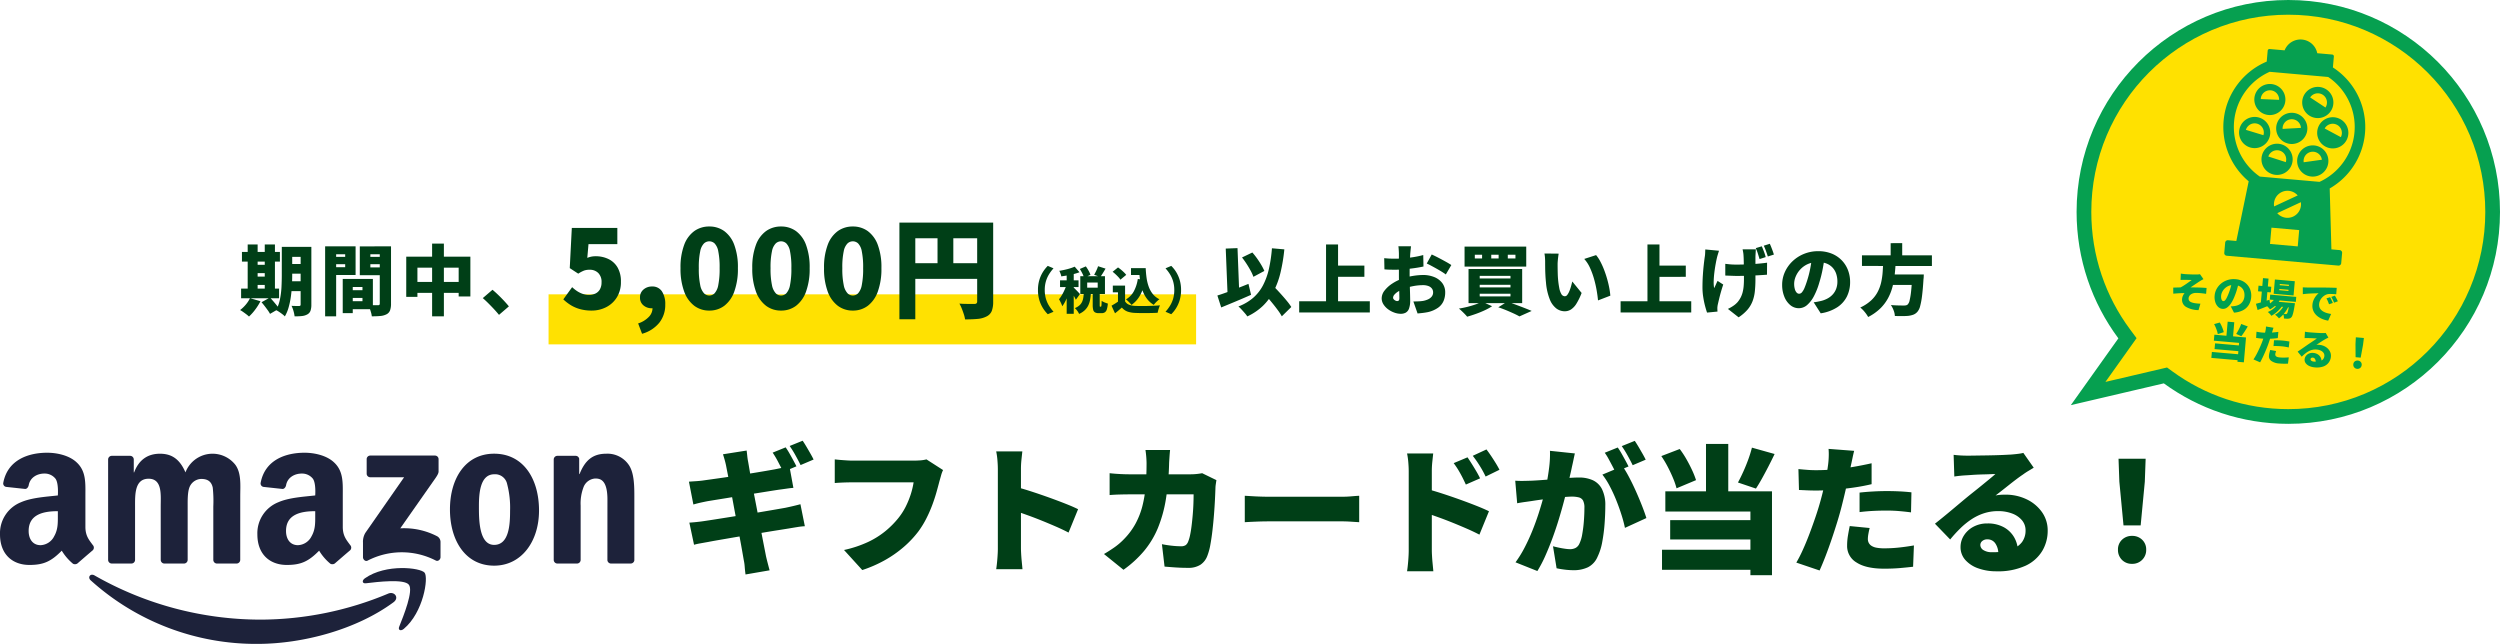
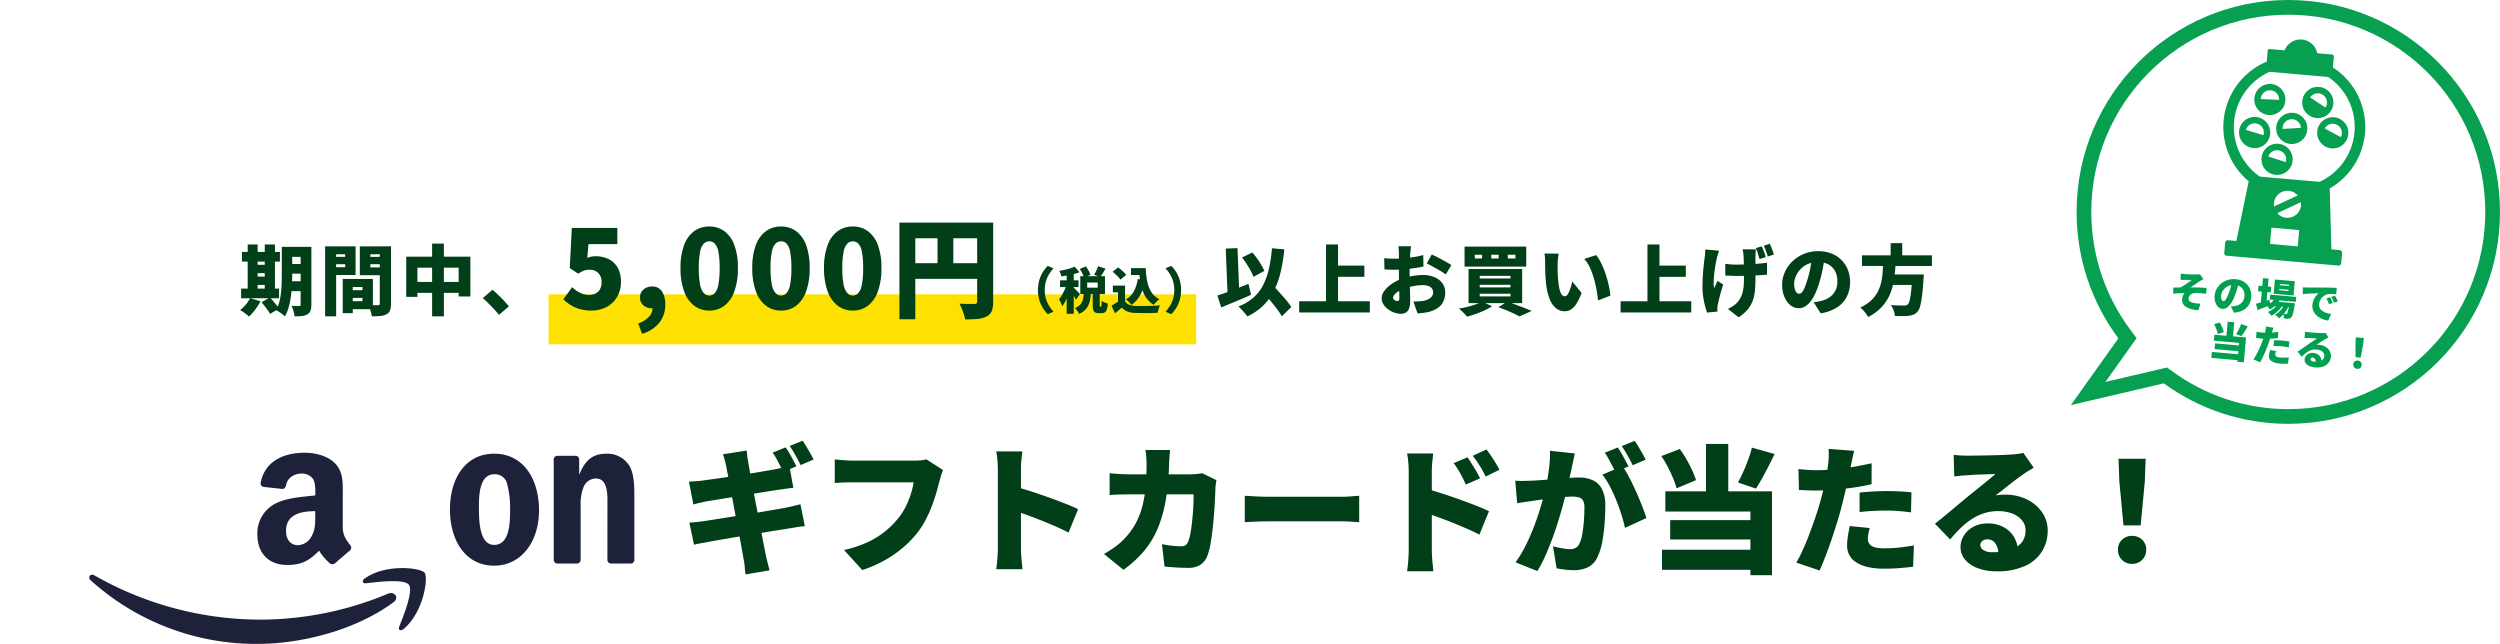
<svg xmlns="http://www.w3.org/2000/svg" width="849.374" height="218.763" viewBox="0 0 849.374 218.763">
  <defs>
    <clipPath id="clip-path">
      <rect id="長方形_188" data-name="長方形 188" width="48.227" height="76.816" transform="translate(0 0)" fill="#06a050" />
    </clipPath>
  </defs>
  <g id="グループ_443" data-name="グループ 443" transform="translate(-6238.626 -1681)">
    <g id="グループ_436" data-name="グループ 436" transform="translate(5902.848 12.447)">
      <rect id="長方形_183" data-name="長方形 183" width="220" height="17" transform="translate(522.152 1768.553)" fill="#ffe101" />
      <path id="パス_1058" data-name="パス 1058" d="M-272.068-21.138h6.448v3.406h-6.448Zm0,5.824h6.448v3.3h-6.448Zm0,5.876h6.448v3.354h-6.448Zm4.836-11.7h3.64v19.63a6.188,6.188,0,0,1-.286,2.08,2.309,2.309,0,0,1-1.04,1.222,4.688,4.688,0,0,1-1.82.572,18.714,18.714,0,0,1-2.548.1,10.9,10.9,0,0,0-.377-1.807,9.478,9.478,0,0,0-.663-1.755q.728.052,1.521.052h1.053a.56.56,0,0,0,.4-.117.56.56,0,0,0,.117-.4Zm-6.4,0h3.536v9.62q0,1.56-.091,3.419t-.351,3.77a27.361,27.361,0,0,1-.754,3.679,13.287,13.287,0,0,1-1.3,3.146,7.028,7.028,0,0,0-.871-.767q-.559-.429-1.131-.806a6.875,6.875,0,0,0-.988-.559,12.765,12.765,0,0,0,1.326-3.705,28.224,28.224,0,0,0,.52-4.2q.1-2.132.1-3.978ZM-287.173-19.4h12.9v3.276h-12.9Zm3.588,4.368h5.98v2.834h-5.98Zm0,4h5.98V-8.19h-5.98Zm-3.874,4.082h12.9v3.276h-12.9Zm2.236-15h3.38V-5.8h-3.38Zm5.8,0h3.458V-5.8h-3.458Zm-5.018,18.252,3.562,1.04A19.355,19.355,0,0,1-282.676.195a16.521,16.521,0,0,1-2.106,2.353,8.865,8.865,0,0,0-.884-.754q-.546-.416-1.118-.819A9.637,9.637,0,0,0-287.8.338,11.529,11.529,0,0,0-285.874-1.5,9.9,9.9,0,0,0-284.444-3.692Zm3.926,1.378,2.86-1.586q.52.546,1.105,1.222t1.118,1.339A9.489,9.489,0,0,1-274.59-.13l-3.042,1.768a9.237,9.237,0,0,0-.754-1.209q-.494-.689-1.053-1.417T-280.517-2.314ZM-251.164-6.4h6.682V-3.77h-6.682Zm-.234-3.822h8.71V.052h-8.71v-2.73h5.174v-4.81H-251.4Zm-1.534,0h3.406v11.6h-3.406Zm-4.108-7.514h6.11v2.5h-6.11Zm12.116,0h6.11v2.5h-6.11Zm4.576-3.562h3.822V-1.846a6.606,6.606,0,0,1-.325,2.288,2.483,2.483,0,0,1-1.183,1.326,5.589,5.589,0,0,1-2.093.585q-1.209.117-2.925.117a7.335,7.335,0,0,0-.247-1.248q-.2-.7-.442-1.4a9.021,9.021,0,0,0-.507-1.2q.624.052,1.287.065t1.213.013h.776a.7.7,0,0,0,.494-.13.657.657,0,0,0,.13-.468Zm-16.38,0h8.164v9.724h-8.164v-2.652h4.628v-4.394h-4.628Zm18.434,0v2.678h-5.252v4.472h5.252v2.652h-8.84v-9.8Zm-20.618,0h3.744V2.47h-3.744Zm27.56,3.51h21.788v13.52h-3.978v-9.8h-14.014v9.932h-3.8Zm1.95,8.58h18.044v3.718H-229.4Zm6.838-13.026h4V2.47h-4ZM-199.84,1.976q-.754-.936-1.7-1.95t-1.924-1.989q-.975-.975-1.885-1.755l3.3-2.834q.91.754,1.989,1.794t2.041,2.08q.962,1.04,1.534,1.768ZM-168.365.518a14.61,14.61,0,0,1-3.959-.5,12.08,12.08,0,0,1-3.163-1.369,15.16,15.16,0,0,1-2.5-1.942l3-4.144a12.317,12.317,0,0,0,1.665,1.332,8.315,8.315,0,0,0,1.905.943,6.359,6.359,0,0,0,2.09.352,5.078,5.078,0,0,0,2.294-.481,3.453,3.453,0,0,0,1.5-1.443A4.8,4.8,0,0,0-165-9.1a4.2,4.2,0,0,0-1.129-3.163,4,4,0,0,0-2.9-1.092,5.605,5.605,0,0,0-1.906.278,11.056,11.056,0,0,0-1.979,1.055l-2.886-1.887.7-13.653h15.466v5.513h-9.8l-.407,4.662a7.827,7.827,0,0,1,1.406-.426A7.564,7.564,0,0,1-167-17.945a9.932,9.932,0,0,1,4.292.925,7.179,7.179,0,0,1,3.127,2.849,9.377,9.377,0,0,1,1.165,4.921A9.685,9.685,0,0,1-159.8-3.977a9.144,9.144,0,0,1-3.645,3.348A10.7,10.7,0,0,1-168.365.518ZM-151.234,8.4l-1.332-3.515A8.7,8.7,0,0,0-148.9,2.627a4.276,4.276,0,0,0,1.221-3l-.074-4.329,2.072,3.626a3.317,3.317,0,0,1-1.073.61,3.843,3.843,0,0,1-1.258.2,4.238,4.238,0,0,1-2.719-.962,3.3,3.3,0,0,1-1.2-2.738,3.342,3.342,0,0,1,1.2-2.682,4.347,4.347,0,0,1,2.9-1.017,3.819,3.819,0,0,1,3.33,1.628,7.734,7.734,0,0,1,1.147,4.514,9.682,9.682,0,0,1-2.016,6.16A11.481,11.481,0,0,1-151.234,8.4ZM-128.4.518a8.328,8.328,0,0,1-5.088-1.628,10.534,10.534,0,0,1-3.441-4.847,22.262,22.262,0,0,1-1.24-7.955,21.649,21.649,0,0,1,1.24-7.881,10.062,10.062,0,0,1,3.441-4.7,8.6,8.6,0,0,1,5.088-1.554,8.505,8.505,0,0,1,5.106,1.573,10.134,10.134,0,0,1,3.4,4.7,21.793,21.793,0,0,1,1.221,7.863,22.569,22.569,0,0,1-1.221,7.955,10.481,10.481,0,0,1-3.4,4.847A8.306,8.306,0,0,1-128.4.518Zm0-5.106a2.535,2.535,0,0,0,1.794-.759,5.6,5.6,0,0,0,1.258-2.775,27.541,27.541,0,0,0,.463-5.79,26.714,26.714,0,0,0-.463-5.735,5.14,5.14,0,0,0-1.258-2.664,2.639,2.639,0,0,0-1.794-.7,2.662,2.662,0,0,0-1.776.7,5.133,5.133,0,0,0-1.295,2.664,25.716,25.716,0,0,0-.481,5.735,26.512,26.512,0,0,0,.481,5.79,5.584,5.584,0,0,0,1.295,2.775A2.558,2.558,0,0,0-128.4-4.588ZM-104.021.518a8.328,8.328,0,0,1-5.088-1.628,10.534,10.534,0,0,1-3.441-4.847,22.262,22.262,0,0,1-1.24-7.955,21.65,21.65,0,0,1,1.24-7.881,10.062,10.062,0,0,1,3.441-4.7,8.6,8.6,0,0,1,5.088-1.554,8.505,8.505,0,0,1,5.106,1.573,10.134,10.134,0,0,1,3.4,4.7,21.793,21.793,0,0,1,1.221,7.863,22.569,22.569,0,0,1-1.221,7.955,10.481,10.481,0,0,1-3.4,4.847A8.306,8.306,0,0,1-104.021.518Zm0-5.106a2.535,2.535,0,0,0,1.794-.759,5.6,5.6,0,0,0,1.258-2.775,27.541,27.541,0,0,0,.463-5.79,26.714,26.714,0,0,0-.463-5.735,5.14,5.14,0,0,0-1.258-2.664,2.639,2.639,0,0,0-1.794-.7,2.662,2.662,0,0,0-1.776.7,5.133,5.133,0,0,0-1.3,2.664,25.716,25.716,0,0,0-.481,5.735,26.512,26.512,0,0,0,.481,5.79,5.584,5.584,0,0,0,1.3,2.775A2.558,2.558,0,0,0-104.021-4.588ZM-79.638.518A8.328,8.328,0,0,1-84.726-1.11a10.534,10.534,0,0,1-3.441-4.847,22.262,22.262,0,0,1-1.24-7.955,21.65,21.65,0,0,1,1.24-7.881,10.062,10.062,0,0,1,3.441-4.7,8.6,8.6,0,0,1,5.088-1.554,8.505,8.505,0,0,1,5.106,1.573,10.134,10.134,0,0,1,3.4,4.7,21.793,21.793,0,0,1,1.221,7.863,22.569,22.569,0,0,1-1.221,7.955,10.481,10.481,0,0,1-3.4,4.847A8.306,8.306,0,0,1-79.638.518Zm0-5.106a2.535,2.535,0,0,0,1.794-.759,5.6,5.6,0,0,0,1.258-2.775,27.541,27.541,0,0,0,.463-5.79,26.714,26.714,0,0,0-.463-5.735,5.14,5.14,0,0,0-1.258-2.664,2.639,2.639,0,0,0-1.794-.7,2.662,2.662,0,0,0-1.776.7,5.133,5.133,0,0,0-1.3,2.664,25.716,25.716,0,0,0-.481,5.735,26.512,26.512,0,0,0,.481,5.79,5.584,5.584,0,0,0,1.3,2.775A2.558,2.558,0,0,0-79.638-4.588ZM-63.8-29.378h29.045v5.328H-58.4V3.478h-5.4Zm26.418,0h5.439V-2.553A8.76,8.76,0,0,1-32.426.666,3.59,3.59,0,0,1-34.2,2.516a8.049,8.049,0,0,1-3.034.832q-1.776.167-4.255.167a10.875,10.875,0,0,0-.426-1.757q-.315-.98-.7-1.942a13.232,13.232,0,0,0-.8-1.665q.962.074,2,.093t1.887.018h1.184a1.084,1.084,0,0,0,.74-.2.9.9,0,0,0,.222-.685Zm-23.495,13.8H-34.72v5.328H-60.879Zm10.027-10.841h5.365v13.5h-5.365ZM-16.725-6.46a11.707,11.707,0,0,1,.476-3.451,11.035,11.035,0,0,1,1.241-2.737,11.6,11.6,0,0,1,1.615-2.023l1.955.833A13.572,13.572,0,0,0-12.9-11.917,10.011,10.011,0,0,0-14-9.5a10.264,10.264,0,0,0-.416,3.043A10.286,10.286,0,0,0-14-3.425a9.816,9.816,0,0,0,1.1,2.414A14.717,14.717,0,0,0-11.438.918l-1.955.833A11.6,11.6,0,0,1-15.008-.272a11.035,11.035,0,0,1-1.241-2.737A11.707,11.707,0,0,1-16.725-6.46ZM-2.5-13.617l2.04-.884A15.877,15.877,0,0,1,.47-13.039a7.109,7.109,0,0,1,.637,1.428l-2.176.969a7.681,7.681,0,0,0-.569-1.436A16.74,16.74,0,0,0-2.5-13.617Zm6.188-.935,2.55.816q-.476.816-.935,1.564t-.85,1.292l-2.091-.765q.238-.408.493-.909t.476-1.02A9.1,9.1,0,0,0,3.692-14.552ZM-1.153-5.559H1.261a20.754,20.754,0,0,1-.247,2.253A7.829,7.829,0,0,1,.419-1.335,5.714,5.714,0,0,1-.754.331a6.687,6.687,0,0,1-2,1.318A5,5,0,0,0-3.372.6,5.8,5.8,0,0,0-4.2-.323a5.2,5.2,0,0,0,1.59-.952,3.724,3.724,0,0,0,.884-1.207,5.332,5.332,0,0,0,.408-1.437Q-1.2-4.692-1.153-5.559Zm3.026-.289h2.38v4.42a2.908,2.908,0,0,0,.025.518.119.119,0,0,0,.128.094h.221q.1,0,.153-.136a2.52,2.52,0,0,0,.085-.561q.034-.425.051-1.292a3.018,3.018,0,0,0,.6.374,6.89,6.89,0,0,0,.782.332q.408.144.714.229A8.636,8.636,0,0,1,6.667.111,1.855,1.855,0,0,1,6,1.105a1.937,1.937,0,0,1-1.1.289H3.947a2.541,2.541,0,0,1-1.3-.272A1.391,1.391,0,0,1,2.034.238a6.714,6.714,0,0,1-.161-1.649ZM0-9.01v1.751h3.57V-9.01Zm-2.346-2.142H6.038v6.035H-2.343Zm-4.624-1.7h2.4V1.615h-2.4ZM-9.228-9.758h6.29v2.3h-6.29Zm2.4.935,1.411.629q-.238.918-.561,1.912T-6.687-4.31A19.067,19.067,0,0,1-7.52-2.465,10.387,10.387,0,0,1-8.463-.952a8.906,8.906,0,0,0-.5-1.224q-.331-.68-.62-1.156a8.691,8.691,0,0,0,.85-1.182q.408-.671.774-1.419t.655-1.488Q-7.018-8.16-6.831-8.823ZM-4.247-14.4l1.632,1.9a20.251,20.251,0,0,1-1.972.612q-1.054.272-2.133.459T-8.8-11.1a5.416,5.416,0,0,0-.272-.961,7.086,7.086,0,0,0-.408-.926q.935-.153,1.887-.365t1.819-.485A15.366,15.366,0,0,0-4.247-14.4ZM-4.6-7.293a5.671,5.671,0,0,1,.459.425q.306.306.654.663t.629.663q.281.306.4.442L-3.856-3.162q-.153-.34-.374-.756t-.476-.867q-.255-.451-.5-.858t-.451-.7Zm19.482-6.613h3.6v2.329h-3.6Zm2.448,0h2.55a32.99,32.99,0,0,0,.3,3.349,14.622,14.622,0,0,0,.74,3A8.589,8.589,0,0,0,22.3-5.091a6.668,6.668,0,0,0,2.236,1.759,7.075,7.075,0,0,0-.655.536q-.365.331-.705.7a7.171,7.171,0,0,0-.561.671A8.221,8.221,0,0,1,20.3-3.494a10.358,10.358,0,0,1-1.462-2.7,16.756,16.756,0,0,1-.808-3.17,32.362,32.362,0,0,1-.348-3.468h-.357Zm-.136,3.689,2.55.357a17.109,17.109,0,0,1-1.674,5,9.754,9.754,0,0,1-3.017,3.451,5.856,5.856,0,0,0-.51-.6q-.34-.357-.714-.714a6.047,6.047,0,0,0-.663-.561,7.031,7.031,0,0,0,2.7-2.788A12.567,12.567,0,0,0,17.189-10.217ZM12.871-7.956v6.409H10.457V-5.678H8.706V-7.956Zm0,5.338a2.759,2.759,0,0,0,1.343,1.139,6.22,6.22,0,0,0,2.108.408q.782.034,1.836.043t2.219-.017q1.164-.025,2.3-.076t2.049-.136q-.136.289-.3.748t-.289.926q-.128.468-.2.842-.816.051-1.811.077t-2.04.034q-1.045.008-2.031-.008t-1.785-.051A8.823,8.823,0,0,1,13.7.859,4.571,4.571,0,0,1,11.783-.51q-.527.459-1.08.935t-1.25,1.02L8.264-1.139q.561-.323,1.173-.7t1.173-.782ZM8.638-12.665l1.836-1.479q.493.34,1.028.782t1,.9a7.316,7.316,0,0,1,.757.85L11.29-9.979a5.588,5.588,0,0,0-.68-.867q-.442-.476-.96-.96A12.984,12.984,0,0,0,8.638-12.665Zm23.256,6.2a11.707,11.707,0,0,1-.476,3.451A11.234,11.234,0,0,1,30.186-.272a10.886,10.886,0,0,1-1.624,2.023L26.607.918a14.717,14.717,0,0,0,1.462-1.93,9.816,9.816,0,0,0,1.1-2.414,10.286,10.286,0,0,0,.417-3.035A10.264,10.264,0,0,0,29.166-9.5a10.011,10.011,0,0,0-1.1-2.414,13.571,13.571,0,0,0-1.462-1.921l1.955-.833a10.886,10.886,0,0,1,1.624,2.023,11.234,11.234,0,0,1,1.233,2.737A11.707,11.707,0,0,1,31.894-6.46ZM52.6-17.524l3.51-1.69a23.905,23.905,0,0,1,1.625,2.054q.793,1.118,1.43,2.21a18.466,18.466,0,0,1,1.027,2l-3.718,2a14.056,14.056,0,0,0-.936-2.067q-.624-1.157-1.391-2.34T52.6-17.524ZM44.23-4.6q1.352-.416,3.094-1.053T50.99-7.046q1.924-.754,3.8-1.508l.884,3.718q-1.69.754-3.458,1.508T48.741-1.872L45.53-.546ZM59.258-6.318l2.912-2.7q.858.936,1.885,2.015t2.028,2.2q1,1.118,1.859,2.171A18.587,18.587,0,0,1,69.346-.7L66.122,2.47a18.309,18.309,0,0,0-1.3-2.015Q64.016-.65,63.067-1.82T61.13-4.147Q60.142-5.3,59.258-6.318Zm3.51-14.326,4.212.364a58.169,58.169,0,0,1-1.313,7.93,28.1,28.1,0,0,1-2.34,6.37,19.007,19.007,0,0,1-3.653,4.914A19.46,19.46,0,0,1,54.4,2.5a9.325,9.325,0,0,0-.806-1.053Q53.044.806,52.446.156A11.547,11.547,0,0,0,51.38-.884,16.621,16.621,0,0,0,56.372-3.8,14.672,14.672,0,0,0,59.7-8.008a22.814,22.814,0,0,0,2.028-5.59A48.575,48.575,0,0,0,62.768-20.644Zm-15.7.1,4-.156.65,16.744L47.74-3.8Zm36.218,5.772H94.175v3.822H83.281ZM72.023-2.652h24V1.17h-24Zm9.126-19.292h4.082V-.52H81.149Zm28.886.624a7.134,7.134,0,0,0-.1.715q-.052.481-.1.975t-.078.832q-.052.884-.091,1.729t-.065,1.677q-.026.832-.039,1.664t-.013,1.69q0,1.092.026,2.431t.065,2.652q.039,1.313.065,2.379t.026,1.612a7.816,7.816,0,0,1-.4,2.821A2.542,2.542,0,0,1,108.2,1.235a3.488,3.488,0,0,1-1.651.377,6.571,6.571,0,0,1-2.184-.4A8.133,8.133,0,0,1,102.249.091a6.188,6.188,0,0,1-1.586-1.677,3.807,3.807,0,0,1-.611-2.08,4.318,4.318,0,0,1,.988-2.626,10.512,10.512,0,0,1,2.626-2.379,15.408,15.408,0,0,1,3.562-1.729,20.816,20.816,0,0,1,3.6-.884,21.924,21.924,0,0,1,3.289-.286,9.929,9.929,0,0,1,3.757.689,6.409,6.409,0,0,1,2.73,2.015,5.148,5.148,0,0,1,1.027,3.25A7.428,7.428,0,0,1,121.1-2.8a5.466,5.466,0,0,1-1.807,2.288,9.733,9.733,0,0,1-3.51,1.547q-.91.182-1.794.286t-1.742.182l-1.43-4.082q.936,0,1.768-.039a13.451,13.451,0,0,0,1.482-.143,6.921,6.921,0,0,0,1.794-.559,3.287,3.287,0,0,0,1.222-.962,2.2,2.2,0,0,0,.442-1.365,2.124,2.124,0,0,0-.416-1.326,2.654,2.654,0,0,0-1.183-.845,5.128,5.128,0,0,0-1.859-.3,17.54,17.54,0,0,0-3.289.325,19.284,19.284,0,0,0-3.159.871,11.048,11.048,0,0,0-1.924.936,5.629,5.629,0,0,0-1.3,1.066,1.661,1.661,0,0,0-.468,1.066.767.767,0,0,0,.143.442,1.452,1.452,0,0,0,.364.364,2.123,2.123,0,0,0,.455.247,1.168,1.168,0,0,0,.416.091.868.868,0,0,0,.52-.169q.234-.169.234-.845,0-.65-.039-1.95t-.078-2.951q-.039-1.651-.039-3.289v-6.864q0-.286-.026-.793t-.065-1.014a5.846,5.846,0,0,0-.091-.741Zm7.02,2.782q1.04.468,2.314,1.131t2.444,1.313q1.17.65,1.9,1.144l-1.872,3.2q-.468-.364-1.3-.884T118.733-13.7q-.975-.546-1.872-1.027t-1.5-.741ZM100.91-17.29q1.2.13,2.119.156t1.625.026q1.04,0,2.275-.091t2.509-.247q1.274-.156,2.5-.39t2.236-.52l.078,3.9Q113.1-14.2,111.8-14t-2.587.338q-1.287.143-2.431.221t-2,.078q-1.4,0-2.262-.026t-1.534-.1Zm41.99-1.17v1.274h2.6V-18.46Zm-5.616,0v1.274h2.5V-18.46Zm-5.59,0v1.274h2.47V-18.46Zm-3.484-2.756h20.956v6.786H128.21Zm5.148,12.974v.884h10.452v-.884Zm0,3.042v.91h10.452V-5.2Zm0-6.084v.884h10.452v-.884Zm-3.8-2.314h18.226V-2H129.561Zm10.114,13,3.016-1.9q1.456.468,2.99,1.04t2.938,1.118q1.4.546,2.392.988L146.852,2.5q-.754-.442-1.911-.975T142.432.429Q141.079-.13,139.675-.6Zm-5.564-1.924,3.458,1.56a19.11,19.11,0,0,1-2.548,1.4q-1.456.676-3,1.222t-2.925.936q-.312-.39-.819-.91T127.234.663a10.964,10.964,0,0,0-.949-.819q1.456-.234,2.912-.6t2.743-.819A14.184,14.184,0,0,0,134.111-2.522Zm26.078-16.3q-.1.546-.182,1.222t-.13,1.3q-.052.624-.052,1.014,0,.858.013,1.716t.039,1.7q.026.845.1,1.729a29.607,29.607,0,0,0,.416,3,6.326,6.326,0,0,0,.715,2.054,1.372,1.372,0,0,0,1.209.741,1.073,1.073,0,0,0,.832-.52,5.874,5.874,0,0,0,.715-1.326,15,15,0,0,0,.559-1.664q.234-.858.39-1.508l3.172,3.9A21.411,21.411,0,0,1,166.2-1.807,6.254,6.254,0,0,1,164.35.156a3.913,3.913,0,0,1-2.106.6A4.762,4.762,0,0,1,159.4-.195a7.229,7.229,0,0,1-2.236-3.094,19.785,19.785,0,0,1-1.287-5.681q-.13-1.248-.2-2.574t-.078-2.522q-.013-1.2-.013-2,0-.6-.052-1.365a11.916,11.916,0,0,0-.182-1.443Zm12.714.494a12.205,12.205,0,0,1,1.456,2.21,25.618,25.618,0,0,1,1.287,2.86q.585,1.534,1.027,3.107t.715,3.029a22.78,22.78,0,0,1,.351,2.574l-4.186,1.612q-.13-1.482-.455-3.38a38.211,38.211,0,0,0-.884-3.887,26.092,26.092,0,0,0-1.378-3.783,11.569,11.569,0,0,0-1.963-3.042Zm19.578,3.562h10.894v3.822H192.482ZM181.224-2.652h24V1.17h-24Zm9.126-19.292h4.082V-.52H190.35Zm36.816,1.664-.052.988q-.026.494-.052.936-.026.39-.026,1.183v6.929a40.592,40.592,0,0,1-.2,4.2,13.245,13.245,0,0,1-.793,3.406A9.922,9.922,0,0,1,224.318.234a14.454,14.454,0,0,1-3,2.574l-3.64-2.86a11.456,11.456,0,0,0,1.794-1.014A7.483,7.483,0,0,0,221-2.392a9.084,9.084,0,0,0,.975-1.456,8.351,8.351,0,0,0,.663-1.677,12.242,12.242,0,0,0,.377-2.08q.117-1.157.117-2.665v-1.9q0-1.118-.026-2.314t-.052-2.223q-.026-1.027-.078-1.651a8.1,8.1,0,0,0-.13-1.053q-.1-.559-.182-.871Zm-10.374,4.914q.676.078,1.287.143t1.222.091q.611.026,1.287.026,1.716,0,3.653-.078t3.718-.234q1.781-.156,3.029-.338l-.026,4.082q-1.2.1-2.912.195t-3.627.156q-1.911.065-3.731.065-.52,0-1.17-.026l-1.339-.052-1.391-.052Zm-2.132-4.446q-.182.546-.39,1.235t-.312,1.131q-.208.884-.455,2.236t-.429,2.847q-.182,1.5-.221,2.886A11.557,11.557,0,0,0,213-7.1q.26-.468.572-1.183t.6-1.287l1.924,1.248q-.416,1.222-.767,2.457t-.611,2.314q-.26,1.079-.442,1.885a6.3,6.3,0,0,0-.13.715,5.194,5.194,0,0,0-.052.611q0,.208.013.546t.039.65L210.6,1.2q-.286-.78-.663-2.184a29.115,29.115,0,0,1-.637-3.081,21.288,21.288,0,0,1-.26-3.263q0-2.158.13-4.134t.312-3.6q.182-1.625.338-2.665a9.592,9.592,0,0,0,.13-1.274q.026-.676.052-1.248Zm14.534-1.508q.364.806.754,1.859a16.494,16.494,0,0,1,.572,1.807l-2.08.676q-.26-.858-.585-1.885a13.728,13.728,0,0,0-.715-1.833Zm2.73-.858q.364.806.767,1.872t.611,1.794l-2.054.65q-.26-.832-.624-1.846a18.7,18.7,0,0,0-.754-1.82Zm18.668,4.316q-.286,1.976-.7,4.212a41.933,41.933,0,0,1-1.17,4.68,23.709,23.709,0,0,1-1.794,4.55A10.264,10.264,0,0,1,244.6-1.378a4.267,4.267,0,0,1-2.821,1.092,4.459,4.459,0,0,1-2.9-1.053,7.07,7.07,0,0,1-2.028-2.86,10.494,10.494,0,0,1-.741-4.017,10.5,10.5,0,0,1,.936-4.381,11.636,11.636,0,0,1,2.6-3.653,12.321,12.321,0,0,1,3.9-2.5,12.706,12.706,0,0,1,4.836-.91,12.024,12.024,0,0,1,4.485.793,9.879,9.879,0,0,1,3.406,2.223,9.805,9.805,0,0,1,2.171,3.341,11.127,11.127,0,0,1,.754,4.121,10.918,10.918,0,0,1-1.092,4.927,9.4,9.4,0,0,1-3.3,3.666,14.329,14.329,0,0,1-5.59,2.041l-2.392-3.744q.832-.1,1.4-.221t1.144-.247a9.045,9.045,0,0,0,2.262-.884,6.6,6.6,0,0,0,1.742-1.4,5.937,5.937,0,0,0,1.118-1.911,6.874,6.874,0,0,0,.39-2.353,8.2,8.2,0,0,0-.429-2.73,5.771,5.771,0,0,0-1.274-2.106,5.568,5.568,0,0,0-2.067-1.352,7.817,7.817,0,0,0-2.808-.468,8.262,8.262,0,0,0-3.549.715A7.82,7.82,0,0,0,242.22-13.4,8.076,8.076,0,0,0,240.7-11a6.433,6.433,0,0,0-.507,2.366,6.538,6.538,0,0,0,.234,1.885,2.839,2.839,0,0,0,.611,1.157,1.151,1.151,0,0,0,.845.39,1.3,1.3,0,0,0,.975-.52,5.743,5.743,0,0,0,.884-1.547q.429-1.027.9-2.535a33.91,33.91,0,0,0,1.014-3.991,41.124,41.124,0,0,0,.6-4.2Zm12.636-.39h23.764v3.614H263.228Zm8.788,6.5h9.724V-8.19h-9.724Zm8.32,0h3.9l-.013.3q-.013.3-.026.663a3.952,3.952,0,0,1-.065.624q-.208,3.458-.494,5.694a24.9,24.9,0,0,1-.65,3.51,4.7,4.7,0,0,1-.91,1.872,3.518,3.518,0,0,1-1.391,1,8.065,8.065,0,0,1-1.729.4q-.806.078-2.028.078t-2.522-.026a6.056,6.056,0,0,0-.416-1.885,8.069,8.069,0,0,0-.936-1.833q1.326.1,2.561.13t1.833.026a3.561,3.561,0,0,0,.741-.065,1.347,1.347,0,0,0,.559-.273,2.8,2.8,0,0,0,.676-1.443,24.375,24.375,0,0,0,.507-3.159q.221-2.028.377-5.044Zm-9.88-4.316h4.238q-.1,2.106-.325,4.225a29.416,29.416,0,0,1-.741,4.173,17.558,17.558,0,0,1-1.521,3.939,14.568,14.568,0,0,1-2.639,3.51A16.905,16.905,0,0,1,265.333,2.7a10.764,10.764,0,0,0-1.17-1.7A10.024,10.024,0,0,0,262.655-.52a14.046,14.046,0,0,0,3.692-2.418,10.829,10.829,0,0,0,2.236-2.925,13.607,13.607,0,0,0,1.183-3.276,23.081,23.081,0,0,0,.494-3.458Q270.378-14.352,270.456-16.068Zm2.522-6.318H276.9v5.512h-3.926Z" transform="translate(705.152 1773.553)" fill="#003f17" />
    </g>
    <g id="グループ_437" data-name="グループ 437" transform="translate(5916 -31)">
      <g id="グループ_416" data-name="グループ 416">
        <path id="パス_830" data-name="パス 830" d="M125.151,43.7c-12.522,9.241-30.675,14.156-46.309,14.156a83.8,83.8,0,0,1-56.569-21.58c-1.172-1.059-.127-2.5,1.283-1.684a113.855,113.855,0,0,0,56.6,15.018,112.618,112.618,0,0,0,43.172-8.834c2.117-.9,3.892,1.394,1.821,2.925" transform="translate(331.181 1872.907)" fill="#1d223a" fill-rule="evenodd" />
        <path id="パス_831" data-name="パス 831" d="M104.141,38.387c-1.6-2.051-10.587-.971-14.624-.488-1.223.146-1.413-.922-.311-1.7,7.17-5.036,18.914-3.581,20.279-1.9s-.362,13.476-7.079,19.1c-1.034.864-2.017.4-1.557-.738,1.511-3.775,4.9-12.226,3.292-14.278" transform="translate(357.399 1872.271)" fill="#1d223a" fill-rule="evenodd" />
-         <path id="パス_832" data-name="パス 832" d="M89.782,11.423V6.531a1.209,1.209,0,0,1,1.241-1.238h21.926a1.22,1.22,0,0,1,1.263,1.233v4.2c-.007.7-.6,1.623-1.651,3.08L101.2,30.016A24.326,24.326,0,0,1,113.709,32.7a2.235,2.235,0,0,1,1.163,1.91v5.22c0,.719-.787,1.552-1.615,1.117a25.254,25.254,0,0,0-23.166.045c-.763.405-1.56-.415-1.56-1.135V34.9a5.888,5.888,0,0,1,.816-3.361l13.157-18.878H91.049a1.219,1.219,0,0,1-1.268-1.231" transform="translate(357.42 1861.486)" fill="#1d223a" fill-rule="evenodd" />
        <path id="パス_833" data-name="パス 833" d="M124.812,11.827c-4.919,0-5.229,6.7-5.229,10.878s-.061,13.111,5.169,13.111c5.168,0,5.416-7.2,5.416-11.6a31.616,31.616,0,0,0-1-9.078,4.175,4.175,0,0,0-4.359-3.314m-.06-6.989c9.9,0,15.253,8.5,15.253,19.307,0,10.445-5.913,18.732-15.253,18.732-9.713,0-15.007-8.5-15.007-19.091,0-10.663,5.355-18.948,15.007-18.948" transform="translate(365.757 1861.308)" fill="#1d223a" fill-rule="evenodd" />
        <path id="パス_834" data-name="パス 834" d="M89.154,42.163a1.422,1.422,0,0,1-1.575.155,17.375,17.375,0,0,1-3.824-4.444c-3.662,3.729-6.255,4.849-11,4.849-5.617,0-9.985-3.467-9.985-10.4a11.329,11.329,0,0,1,7.114-10.9c3.619-1.589,8.674-1.878,12.541-2.311,0,0,.323-4.18-.809-5.7a4.68,4.68,0,0,0-3.744-1.733c-2.474-.01-4.864,1.336-5.339,3.924-.135.741-.683,1.362-1.258,1.3l-6.387-.691a1.177,1.177,0,0,1-1-1.4C65.379,6.971,72.461,4.6,78.811,4.6c3.244,0,7.487.865,10.046,3.321C92.1,10.955,91.789,15,91.789,19.4v10.39c0,3.127,1.3,4.5,2.517,6.181a1.261,1.261,0,0,1-.021,1.775c-1.364,1.142-5.132,4.414-5.132,4.414M82.428,25.9c0,2.6.064,4.764-1.247,7.076a5.419,5.419,0,0,1-4.618,3.033c-2.558,0-4.056-1.95-4.056-4.839,0-5.681,5.1-6.713,9.921-6.713Z" transform="translate(347.296 1861.215)" fill="#1d223a" fill-rule="evenodd" />
-         <path id="パス_835" data-name="パス 835" d="M26.381,42.163a1.422,1.422,0,0,1-1.575.155,17.375,17.375,0,0,1-3.824-4.444c-3.662,3.729-6.255,4.849-11,4.849C4.368,42.723,0,39.256,0,32.326a11.329,11.329,0,0,1,7.114-10.9c3.618-1.589,8.674-1.878,12.541-2.311,0,0,.323-4.18-.811-5.7A4.677,4.677,0,0,0,15.1,11.676c-2.474-.01-4.866,1.336-5.339,3.924-.137.741-.683,1.362-1.258,1.3l-6.388-.691a1.177,1.177,0,0,1-1-1.4C2.6,6.971,9.688,4.6,16.036,4.6c3.246,0,7.489.865,10.048,3.321C29.327,10.955,29.016,15,29.016,19.4v10.39c0,3.127,1.3,4.5,2.517,6.181a1.261,1.261,0,0,1-.021,1.775c-1.364,1.142-5.132,4.414-5.132,4.414M19.655,25.9c0,2.6.063,4.764-1.248,7.076a5.418,5.418,0,0,1-4.616,3.033c-2.558,0-4.056-1.95-4.056-4.839,0-5.681,5.1-6.713,9.921-6.713Z" transform="translate(322.626 1861.215)" fill="#1d223a" fill-rule="evenodd" />
-         <path id="パス_836" data-name="パス 836" d="M35.523,22.776c0-3.962-.187-9.436,4.608-9.436,4.731,0,4.108,5.618,4.108,9.436l.007,18.15a1.252,1.252,0,0,0,1.2,1.23h6.663a1.258,1.258,0,0,0,1.286-1.233V22.776c0-1.946-.061-4.825.623-6.555A4.425,4.425,0,0,1,58,13.411c1.929,0,3.423.649,3.921,2.955a43.731,43.731,0,0,1,.187,6.411l0,18.15a1.251,1.251,0,0,0,1.2,1.23h6.661a1.258,1.258,0,0,0,1.287-1.233l.006-21.6c0-3.675.436-7.852-1.681-10.735a9.852,9.852,0,0,0-16.936,2.594c-1.868-4.323-4.484-6.34-8.655-6.34-4.109,0-7.16,2.017-8.779,6.34h-.125V6.806A1.247,1.247,0,0,0,33.841,5.56H27.617A1.247,1.247,0,0,0,26.37,6.806v34.1a1.247,1.247,0,0,0,1.247,1.247h6.66a1.247,1.247,0,0,0,1.247-1.247Z" transform="translate(332.99 1861.308)" fill="#1d223a" fill-rule="evenodd" />
        <path id="パス_837" data-name="パス 837" d="M144.2,40.909a1.245,1.245,0,0,1-1.247,1.245H136.3a1.246,1.246,0,0,1-1.247-1.245V6.806A1.247,1.247,0,0,1,136.3,5.56h6.158a1.228,1.228,0,0,1,1.247.974v5.221h.128c1.868-4.685,4.481-6.916,9.089-6.916A8.744,8.744,0,0,1,160.7,8.872c1.743,2.737,1.743,7.347,1.743,10.662V41.077a1.265,1.265,0,0,1-1.279,1.077h-6.685a1.256,1.256,0,0,1-1.188-1.077l.011-20.686c0-6.92-2.651-7.124-4.182-7.124a4.563,4.563,0,0,0-3.839,2.687,15.472,15.472,0,0,0-1.082,6.535Z" transform="translate(375.701 1861.308)" fill="#1d223a" fill-rule="evenodd" />
      </g>
      <path id="パス_1057" data-name="パス 1057" d="M-222.451-39.01a22.623,22.623,0,0,1,1.292,2.044q.682,1.2,1.316,2.374t1.057,2.021l-4.465,1.88Q-224-32.148-224.965-34a30.213,30.213,0,0,0-1.9-3.219Zm5.781-2.256q.611.893,1.316,2.092t1.363,2.35q.658,1.151,1.034,1.951l-4.418,1.88q-.705-1.457-1.739-3.313a33.8,33.8,0,0,0-1.974-3.173ZM-242.708-32.9q-.235-1.081-.493-1.974t-.54-1.786l8.037-1.269q.094.705.212,1.833a19.877,19.877,0,0,0,.305,2.021q.141.8.447,2.609t.775,4.324q.47,2.514,1.034,5.4t1.128,5.852q.564,2.961,1.081,5.663t.94,4.841q.423,2.139.658,3.361.235,1.034.564,2.3t.658,2.491l-8.178,1.41q-.188-1.363-.282-2.632a15.648,15.648,0,0,0-.329-2.3q-.188-1.081-.54-3.1t-.846-4.653q-.494-2.632-1.058-5.546t-1.1-5.852q-.541-2.938-1.034-5.522t-.869-4.535Q-242.52-31.913-242.708-32.9Zm-12.6,5.546q1.222-.094,2.374-.164t2.232-.212q.987-.141,2.867-.4t4.3-.611q2.42-.352,5.029-.752t5.052-.8q2.444-.4,4.348-.729t2.938-.517q1.175-.235,2.585-.54t2.4-.588l1.363,7.426q-.893.047-2.327.259t-2.561.352q-1.269.188-3.337.517l-4.559.729q-2.491.4-5.076.823t-4.911.8l-4.066.658q-1.739.282-2.538.423-1.175.235-2.232.47t-2.374.611Zm.141,13.912q.987-.047,2.538-.211t2.726-.353q1.269-.188,3.384-.517t4.747-.752l5.428-.869q2.8-.446,5.429-.893t4.817-.823q2.186-.376,3.5-.611,1.363-.282,2.749-.611t2.421-.611l1.5,7.473a23.175,23.175,0,0,0-2.514.282q-1.48.235-2.844.47-1.457.235-3.689.588t-4.911.8q-2.679.446-5.475.893t-5.382.893l-4.629.8q-2.045.353-3.22.588-1.6.282-2.89.517a20.981,20.981,0,0,0-2.092.47Zm86.2-17.86a10.381,10.381,0,0,0-.682,1.856q-.305,1.1-.54,1.9-.423,1.645-1.01,3.737t-1.434,4.371a44.3,44.3,0,0,1-2,4.559,31.618,31.618,0,0,1-2.656,4.348,34.625,34.625,0,0,1-5.006,5.334,38.679,38.679,0,0,1-6.439,4.512,43.155,43.155,0,0,1-7.684,3.36l-6.2-6.815a39.03,39.03,0,0,0,8.178-2.726,28.546,28.546,0,0,0,5.945-3.737,30.231,30.231,0,0,0,4.348-4.394,21.844,21.844,0,0,0,2.538-3.972,29.244,29.244,0,0,0,1.692-4.183,26.263,26.263,0,0,0,.94-3.972h-20.68q-1.739,0-3.454.071t-2.656.164v-8.037q.752.094,1.88.188t2.3.165q1.175.071,1.927.07h20.727q.8,0,2.021-.07a11.8,11.8,0,0,0,2.3-.352Zm18.612,26.6V-31.537q0-1.41-.141-3.1a23.972,23.972,0,0,0-.423-3.008h8.883q-.141,1.316-.306,2.867a30.762,30.762,0,0,0-.164,3.243V-4.7q0,.611.07,1.9t.212,2.7q.141,1.41.235,2.491h-8.93q.235-1.5.4-3.572T-150.353-4.7Zm6.157-20.868q2.35.611,5.311,1.575t5.969,2.044q3.008,1.081,5.617,2.115T-123.093-18l-3.243,7.943q-1.974-1.034-4.3-2.045t-4.7-1.974q-2.374-.963-4.653-1.786t-4.206-1.48Zm52.358-12.549q-.094.846-.188,2.209t-.141,2.209a89.272,89.272,0,0,1-1.1,12.338,44.793,44.793,0,0,1-2.7,9.729,30.225,30.225,0,0,1-4.676,7.778,37.266,37.266,0,0,1-7.027,6.439L-114.3-2.773q1.645-.94,3.5-2.232a22.168,22.168,0,0,0,3.454-2.985,23.49,23.49,0,0,0,3.83-5.217,26.308,26.308,0,0,0,2.28-5.9,41.225,41.225,0,0,0,1.1-6.721q.306-3.6.305-7.731,0-.517-.047-1.387t-.141-1.739q-.094-.87-.188-1.434Zm15.745,10.246q-.094.564-.212,1.387a9.538,9.538,0,0,0-.117,1.2q-.047,1.6-.165,3.971t-.329,5.076q-.211,2.7-.517,5.381T-78.161-5.9a19.83,19.83,0,0,1-1.034,3.783A6.2,6.2,0,0,1-81.521.87a7.53,7.53,0,0,1-4.254,1.058q-2.162,0-4.23-.141T-93.718,1.5l-.893-7.614q1.645.329,3.36.517a28.205,28.205,0,0,0,3.032.188,2.775,2.775,0,0,0,1.739-.423,2.994,2.994,0,0,0,.846-1.316,12.555,12.555,0,0,0,.611-2.162q.282-1.363.494-3.079t.376-3.6q.165-1.88.235-3.689t.071-3.361h-21.9q-1.081,0-3.032.047t-3.6.188v-7.426q1.645.188,3.478.282t3.149.094h20.915q.893,0,1.9-.094t2-.282Zm9.635,5.311q.94.047,2.421.141t3.031.141q1.551.047,2.679.047H-33.37q1.6,0,3.173-.141t2.608-.188v8.977q-.893-.047-2.608-.164t-3.173-.118H-58.327q-2.021,0-4.347.094t-3.784.188ZM9.212-35.626q.705,1.034,1.5,2.3t1.528,2.514q.729,1.246,1.245,2.326L8.648-26.367Q7.9-28.012,7.309-29.14T6.086-31.325q-.634-1.057-1.574-2.327Zm6.439-2.679q.752.987,1.575,2.209T18.8-33.652q.752,1.222,1.269,2.256l-4.7,2.3q-.8-1.645-1.457-2.75T12.6-33.934q-.658-.987-1.6-2.209ZM-10.763-4V-30.832q0-1.41-.141-3.1a23.974,23.974,0,0,0-.423-3.008h8.883q-.141,1.316-.306,2.867a30.762,30.762,0,0,0-.164,3.243V-4q0,.611.07,1.9t.212,2.7q.141,1.41.235,2.491h-8.93q.235-1.5.4-3.572T-10.763-4Zm6.157-20.868q2.35.611,5.311,1.574t5.969,2.045q3.008,1.081,5.616,2.115T16.5-17.3L13.254-9.353q-1.974-1.034-4.3-2.045t-4.7-1.974Q1.88-14.335-.4-15.157t-4.206-1.481Zm50.29-12.079q-.235,1.034-.493,2.279T44.7-32.43q-.235,1.175-.517,2.373t-.517,2.3q-.235,1.1-.47,2.185-.47,2.021-1.2,4.794T40.3-14.805q-.963,3.2-2.138,6.416t-2.491,6.18a42.222,42.222,0,0,1-2.726,5.217L25.521.047a38.122,38.122,0,0,0,3.125-5.076Q30.08-7.8,31.255-10.716t2.091-5.757q.917-2.844,1.575-5.288t1.034-4.23q.658-3.384,1.011-6.322a35.593,35.593,0,0,0,.258-5.522ZM61.9-32.618a41.258,41.258,0,0,1,2.279,3.877q1.2,2.28,2.327,4.818t2.044,4.888q.917,2.35,1.434,4.042L62.7-11.656a44.558,44.558,0,0,0-1.2-4.512q-.776-2.444-1.786-4.958A49.515,49.515,0,0,0,57.5-25.9a25.254,25.254,0,0,0-2.467-3.854ZM25.427-27.683q1.363.094,2.726.07t2.773-.07q1.175-.047,2.82-.164t3.478-.259q1.833-.141,3.689-.306t3.455-.259q1.6-.094,2.679-.094a11.242,11.242,0,0,1,4.724.917A6.647,6.647,0,0,1,54.9-24.816a12.018,12.018,0,0,1,1.128,5.64q0,2.726-.235,5.992a55.747,55.747,0,0,1-.8,6.274,19.376,19.376,0,0,1-1.6,5.076,7.03,7.03,0,0,1-3.243,3.549,11.139,11.139,0,0,1-4.935,1.01A24.285,24.285,0,0,1,42.3,2.538q-1.551-.188-2.82-.47L38.258-5.405q.893.235,2,.47t2.139.376a12.7,12.7,0,0,0,1.6.141,4.071,4.071,0,0,0,1.927-.423A2.993,2.993,0,0,0,47.188-6.2a11.733,11.733,0,0,0,.987-3.22,43.376,43.376,0,0,0,.564-4.441q.188-2.4.188-4.559a5.2,5.2,0,0,0-.47-2.538,2.27,2.27,0,0,0-1.434-1.057,9.527,9.527,0,0,0-2.42-.259q-.987,0-2.726.165t-3.713.376q-1.974.212-3.666.447t-2.632.376q-1.128.188-2.867.423t-2.914.47Zm34.827-11.28a22.623,22.623,0,0,1,1.292,2.045q.682,1.2,1.316,2.373t1.058,2.021l-4.465,1.88q-.47-.987-1.081-2.139t-1.246-2.326a17.539,17.539,0,0,0-1.292-2.068Zm5.781-2.256q.611.893,1.316,2.091t1.363,2.35q.658,1.151,1.034,1.951l-4.418,1.88q-.705-1.457-1.739-3.313a33.8,33.8,0,0,0-1.974-3.173Zm24.2,1.034h7.567v19.693H90.24ZM75.059-36.049l6.251-2.4a30.763,30.763,0,0,1,2.3,3.5q1.081,1.9,1.927,3.737a28.005,28.005,0,0,1,1.316,3.337L80.229-25.1a24.889,24.889,0,0,0-1.175-3.431q-.8-1.927-1.833-3.9A35.63,35.63,0,0,0,75.059-36.049Zm30.785-2.867,7.708,2.162q-1.034,2.162-2.139,4.3t-2.162,4.042q-1.058,1.9-2.045,3.407l-6.11-2.068q.893-1.645,1.809-3.666T104.6-34.9A41.068,41.068,0,0,0,105.844-38.916ZM76.422-24.064h36.237V4.418h-7.332V-17.2h-28.9Zm1.645,9.776h29.845v6.58H78.067ZM75.294-4.23h33.887V2.585H75.294Zm65.283-33.6q-.282,1.081-.587,2.561t-.493,2.28q-.329,1.551-.823,3.9t-1.1,4.982q-.611,2.632-1.222,5.029-.611,2.444-1.5,5.334t-1.9,5.875q-1.01,2.985-2.068,5.734T128.827,2.82l-7.9-2.679a45.17,45.17,0,0,0,2.209-4.324q1.175-2.585,2.3-5.569t2.115-5.922q.987-2.938,1.645-5.382.47-1.692.869-3.384t.729-3.267q.329-1.575.564-2.984t.376-2.538a27.289,27.289,0,0,0,.212-2.937,19.989,19.989,0,0,0-.07-2.326ZM127.7-31.255q3.055,0,6.181-.282t6.3-.823q3.173-.54,6.321-1.245v7.1q-2.914.7-6.251,1.175t-6.6.728q-3.266.259-5.993.259-1.786,0-3.2-.07t-2.632-.118l-.188-7.1q1.927.188,3.243.282T127.7-31.255Zm14.711,7.614q2.068-.235,4.535-.376t4.771-.141q1.974,0,4.065.094t4.254.329l-.141,6.815q-1.739-.235-3.854-.423t-4.324-.188q-2.538,0-4.794.118t-4.512.4Zm3.431,12.032q-.235.893-.423,1.95A10.408,10.408,0,0,0,145.23-7.9a2.861,2.861,0,0,0,.305,1.339,2.739,2.739,0,0,0,.94,1.011,4.738,4.738,0,0,0,1.715.635,13.959,13.959,0,0,0,2.632.211,46.669,46.669,0,0,0,4.865-.258q2.468-.258,5.193-.728L160.6,1.551q-2.021.235-4.441.447t-5.382.211q-6.157,0-9.376-2.091a6.449,6.449,0,0,1-3.22-5.664,21.564,21.564,0,0,1,.306-3.6q.305-1.81.587-3.126ZM174.37-36.472q1.081.141,2.35.212t2.444.07q.752,0,2.209-.024t3.266-.047q1.81-.024,3.619-.071t3.29-.118q1.48-.071,2.327-.117,1.692-.141,2.7-.282a10.894,10.894,0,0,0,1.48-.282l3.525,5.029q-.893.564-1.81,1.1a21.24,21.24,0,0,0-1.809,1.2q-.987.658-2.209,1.575T193.264-26.3q-1.269,1.01-2.468,1.95t-2.186,1.692a12.789,12.789,0,0,1,1.692-.235q.752-.047,1.6-.047a16.41,16.41,0,0,1,7.309,1.6A13.373,13.373,0,0,1,204.4-16.99a10.741,10.741,0,0,1,1.927,6.321A13.314,13.314,0,0,1,204.5-3.854,12.987,12.987,0,0,1,198.81,1.2a22.542,22.542,0,0,1-9.964,1.9,17.963,17.963,0,0,1-6.063-.987,10.435,10.435,0,0,1-4.418-2.844A6.47,6.47,0,0,1,176.72-5.17a7.21,7.21,0,0,1,1.152-3.9,8.535,8.535,0,0,1,3.219-2.961,9.753,9.753,0,0,1,4.747-1.128,11.269,11.269,0,0,1,5.593,1.292,9.08,9.08,0,0,1,3.549,3.5,9.779,9.779,0,0,1,1.245,4.888l-6.674.8a6.129,6.129,0,0,0-1.01-3.689,3.137,3.137,0,0,0-2.656-1.387,2.567,2.567,0,0,0-1.809.588,1.74,1.74,0,0,0-.635,1.293,2.081,2.081,0,0,0,1.081,1.786,5.179,5.179,0,0,0,2.867.7,19.849,19.849,0,0,0,6.486-.893,7.482,7.482,0,0,0,3.736-2.562,6.549,6.549,0,0,0,1.2-3.925,5.267,5.267,0,0,0-1.245-3.5,7.955,7.955,0,0,0-3.361-2.28,13.208,13.208,0,0,0-4.7-.8,15.442,15.442,0,0,0-4.818.728,17.632,17.632,0,0,0-4.206,2.021,25.261,25.261,0,0,0-3.783,3.055,46.009,46.009,0,0,0-3.5,3.83l-5.17-5.358q1.128-.893,2.632-2.115t3.1-2.561l3.055-2.562q1.457-1.222,2.491-2.068.987-.8,2.233-1.786t2.538-2.045l2.467-2.021q1.175-.964,2.021-1.716-.7,0-1.668.047t-2.045.07q-1.081.024-2.186.07t-2.091.118q-.987.071-1.739.118-1.034.047-2.209.165t-2.021.258ZM232.086-12.5l-1.41-14.852-.282-7.8h9.212l-.282,7.8L237.914-12.5ZM235,.564A4.632,4.632,0,0,1,231.546-.8a4.7,4.7,0,0,1-1.34-3.431,4.5,4.5,0,0,1,1.363-3.384A4.741,4.741,0,0,1,235-8.93a4.741,4.741,0,0,1,3.431,1.316,4.5,4.5,0,0,1,1.363,3.384A4.652,4.652,0,0,1,238.431-.8,4.652,4.652,0,0,1,235,.564Z" transform="translate(812 1903)" fill="#003f17" />
    </g>
    <g id="グループ_442" data-name="グループ 442" transform="translate(5916 -186)">
      <g id="合体_1" data-name="合体 1" transform="translate(5652.191 1867)" fill="#ffe100">
-         <path d="M -4552.119 141.5 C -4559.586 141.5 -4566.932 140.32 -4573.953 137.994 C -4580.743 135.744 -4587.129 132.457 -4592.936 128.225 L -4593.862 127.55 L -4594.979 127.812 L -4620.125 133.702 L -4607.812 116.402 L -4606.757 114.92 L -4607.843 113.461 C -4612.206 107.594 -4615.597 101.12 -4617.922 94.219 C -4620.326 87.082 -4621.544 79.607 -4621.544 72.001 C -4621.544 62.617 -4619.709 53.515 -4616.089 44.948 C -4614.349 40.83 -4612.196 36.858 -4609.688 33.143 C -4607.204 29.462 -4604.351 26.001 -4601.209 22.855 C -4598.066 19.71 -4594.609 16.854 -4590.932 14.367 C -4587.221 11.857 -4583.253 9.702 -4579.14 7.96 C -4570.583 4.337 -4561.492 2.5 -4552.119 2.5 C -4542.745 2.5 -4533.653 4.337 -4525.096 7.96 C -4520.983 9.702 -4517.015 11.857 -4513.304 14.367 C -4509.627 16.854 -4506.169 19.71 -4503.027 22.855 C -4499.885 26.001 -4497.032 29.462 -4494.548 33.143 C -4492.041 36.858 -4489.887 40.83 -4488.147 44.948 C -4484.527 53.515 -4482.692 62.617 -4482.692 72.001 C -4482.692 81.384 -4484.527 90.486 -4488.147 99.053 C -4489.887 103.17 -4492.041 107.142 -4494.548 110.857 C -4497.032 114.538 -4499.885 117.999 -4503.027 121.145 C -4506.169 124.29 -4509.627 127.146 -4513.304 129.633 C -4517.015 132.142 -4520.983 134.298 -4525.096 136.04 C -4533.653 139.663 -4542.745 141.5 -4552.119 141.5 Z" stroke="none" />
        <path d="M -4552.119 139 C -4543.082 139 -4534.318 137.229 -4526.071 133.737 C -4522.106 132.059 -4518.282 129.981 -4514.705 127.562 C -4511.16 125.164 -4507.826 122.411 -4504.796 119.378 C -4501.766 116.345 -4499.015 113.008 -4496.62 109.459 C -4494.203 105.877 -4492.127 102.049 -4490.45 98.08 C -4486.961 89.823 -4485.192 81.048 -4485.192 72.001 C -4485.192 62.953 -4486.961 54.178 -4490.45 45.921 C -4492.127 41.952 -4494.203 38.123 -4496.62 34.541 C -4499.015 30.993 -4501.766 27.655 -4504.796 24.622 C -4507.826 21.589 -4511.16 18.836 -4514.705 16.438 C -4518.282 14.019 -4522.106 11.941 -4526.071 10.262 C -4534.318 6.771 -4543.082 5 -4552.119 5 C -4561.155 5 -4569.918 6.771 -4578.166 10.262 C -4582.13 11.941 -4585.954 14.019 -4589.532 16.438 C -4593.077 18.836 -4596.41 21.589 -4599.44 24.622 C -4602.47 27.655 -4605.221 30.993 -4607.616 34.541 C -4610.033 38.123 -4612.109 41.952 -4613.786 45.921 C -4617.275 54.178 -4619.044 62.953 -4619.044 72.001 C -4619.044 79.335 -4617.87 86.541 -4615.553 93.421 C -4613.312 100.072 -4610.043 106.313 -4605.836 111.969 L -4603.666 114.888 L -4614.249 129.758 L -4593.316 124.855 L -4591.463 126.205 C -4585.866 130.284 -4579.71 133.452 -4573.167 135.621 C -4566.4 137.863 -4559.318 139 -4552.119 139 M -4552.119 144 C -4567.924 144 -4582.539 138.896 -4594.408 130.246 L -4626 137.646 L -4609.849 114.953 C -4618.767 102.962 -4624.044 88.099 -4624.044 72.001 C -4624.044 32.236 -4591.841 -3.218217443645699e-07 -4552.119 -3.218217443645699e-07 C -4512.394 -3.218217443645699e-07 -4480.192 32.236 -4480.192 72.001 C -4480.192 111.764 -4512.394 144 -4552.119 144 Z" stroke="none" fill="#06a050" />
      </g>
      <g id="グループ_401" data-name="グループ 401" transform="translate(1078 1880.422)">
        <g id="グループ_400" data-name="グループ 400" clip-path="url(#clip-path)">
          <path id="パス_838" data-name="パス 838" d="M15.715,33.146h0a5.3,5.3,0,1,0-2.577,3.134,5.262,5.262,0,0,0,2.577-3.134m-2.09-.636h0L7.664,30.695a3.121,3.121,0,0,1,3.253-2.2,3.154,3.154,0,0,1,.635.124,3.115,3.115,0,0,1,2.073,3.888" fill="#06a050" />
          <path id="パス_839" data-name="パス 839" d="M19.305,26.662a5.3,5.3,0,0,0,3.48,8.817,5.206,5.206,0,0,0,.761.012,5.3,5.3,0,1,0-4.241-8.829m1.628,1.458a3.116,3.116,0,0,1,5.432,1.907l-6.222.343a3.1,3.1,0,0,1,.79-2.25" fill="#06a050" />
          <path id="パス_840" data-name="パス 840" d="M19.881,35.66a5.3,5.3,0,1,0,3.425,6.668,5.308,5.308,0,0,0-3.425-6.668m1.345,6-5.933-1.906a3.116,3.116,0,0,1,5.933,1.906" fill="#06a050" />
          <path id="パス_841" data-name="パス 841" d="M15.364,25.65c.08.007.161.012.242.015a5.28,5.28,0,1,0-.242-.015m-1.638-7.576a3.092,3.092,0,0,1,2.24-.817q.072,0,.144.009A3.118,3.118,0,0,1,18.946,20.5l-6.226-.267a3.1,3.1,0,0,1,1.006-2.162" fill="#06a050" />
          <path id="パス_842" data-name="パス 842" d="M29.18,25.823a5.3,5.3,0,1,0-2.275-3.359,5.278,5.278,0,0,0,2.275,3.359m3.2-7.529A3.115,3.115,0,0,1,34.7,23.111l-5.2-3.429a3.122,3.122,0,0,1,2.881-1.388" fill="#06a050" />
          <path id="パス_843" data-name="パス 843" d="M41.854,34.21a5.3,5.3,0,1,0-5.143,2.772,5.263,5.263,0,0,0,5.143-2.772m-1.925-1.034h0l-5.49-2.948a3.116,3.116,0,0,1,5.49,2.948" fill="#06a050" />
-           <path id="パス_844" data-name="パス 844" d="M29.658,36.025a5.3,5.3,0,0,0,.262,10.531,5.366,5.366,0,0,0,1.213-.032,5.3,5.3,0,1,0-1.475-10.5M27.31,41.708a3.116,3.116,0,1,1,6.171-.867Z" fill="#06a050" />
          <path id="パス_845" data-name="パス 845" d="M39.546,71.548l-2.824-.25-.581-20.691A24.1,24.1,0,0,0,37.228,9.49l.328-3.714A.616.616,0,0,0,37,5.108L31.912,4.66a5.8,5.8,0,0,0-11.09-.978l-5.085-.449a.616.616,0,0,0-.667.559l-.328,3.715A24.1,24.1,0,0,0,8.616,48.179L4.422,68.45,1.6,68.2a.9.9,0,0,0-.972.814L.32,72.494a.9.9,0,0,0,.814.971l37.948,3.348A.9.9,0,0,0,40.053,76l.307-3.479a.9.9,0,0,0-.814-.971M25.283,70.29l-9.422-.832.488-5.532,9.422.831ZM17.254,56.709a4.6,4.6,0,0,1,8.017-3.731Zm9.086-1.438A4.6,4.6,0,0,1,18.323,59ZM12.4,46.573a20.519,20.519,0,0,1,3.346-35.6L35.63,12.732a20.519,20.519,0,0,1-2.937,35.631Z" fill="#06a050" />
        </g>
      </g>
      <path id="パス_1059" data-name="パス 1059" d="M-25.746-10.864q.378.028.728.042t.728.014q.182,0,.546-.014l.84-.035q.476-.021.966-.049t.91-.063q.42-.035.686-.063.406-.042.672-.091a2.722,2.722,0,0,0,.42-.1l1.33,1.568q-.266.168-.658.434t-.644.476q-.294.224-.588.462l-.588.476-.581.469q-.287.231-.56.455t-.539.42q.868-.084,1.848-.154t1.925-.105q.945-.035,1.7-.035l.014,2q-.994-.07-1.988-.07a13.428,13.428,0,0,0-1.652.084,2.954,2.954,0,0,0-.854.231,2.684,2.684,0,0,0-.686.434,1.859,1.859,0,0,0-.455.595,1.663,1.663,0,0,0-.161.728,1.247,1.247,0,0,0,.231.77,1.421,1.421,0,0,0,.672.469,4.629,4.629,0,0,0,1.057.231q.574.056,1.19.056t1.008-.028L-18.676.98A8.557,8.557,0,0,1-23,.259,2.8,2.8,0,0,1-24.57-2.394a3.022,3.022,0,0,1,.084-.693,3.51,3.51,0,0,1,.238-.686,3.045,3.045,0,0,1,.35-.581q-.868.056-1.862.2t-1.946.315l-.2-2.058q.56-.056,1.239-.14t1.239-.14q.406-.252.889-.616t.973-.77q.49-.406.931-.784t.763-.672q-.168.014-.406.028t-.518.035q-.28.021-.56.035t-.525.035l-.413.035q-.252.014-.609.056t-.749.084ZM-5.852-9.618Q-6.006-8.554-6.23-7.35a22.58,22.58,0,0,1-.63,2.52,12.767,12.767,0,0,1-.966,2.45A5.527,5.527,0,0,1-9.079-.742,2.3,2.3,0,0,1-10.6-.154a2.4,2.4,0,0,1-1.561-.567,3.807,3.807,0,0,1-1.092-1.54,5.651,5.651,0,0,1-.4-2.163,5.653,5.653,0,0,1,.5-2.359,6.266,6.266,0,0,1,1.4-1.967,6.635,6.635,0,0,1,2.1-1.344,6.842,6.842,0,0,1,2.6-.49,6.474,6.474,0,0,1,2.415.427,5.32,5.32,0,0,1,1.834,1.2,5.28,5.28,0,0,1,1.169,1.8,5.992,5.992,0,0,1,.406,2.219,5.879,5.879,0,0,1-.588,2.653A5.059,5.059,0,0,1-3.584-.315a7.716,7.716,0,0,1-3.01,1.1L-7.882-1.232q.448-.056.756-.119t.616-.133A4.87,4.87,0,0,0-5.292-1.96a3.554,3.554,0,0,0,.938-.756,3.2,3.2,0,0,0,.6-1.029,3.7,3.7,0,0,0,.21-1.267,4.416,4.416,0,0,0-.231-1.47,3.107,3.107,0,0,0-.686-1.134,3,3,0,0,0-1.113-.728A4.209,4.209,0,0,0-7.084-8.6a4.449,4.449,0,0,0-1.911.385,4.211,4.211,0,0,0-1.365.994,4.349,4.349,0,0,0-.819,1.3,3.464,3.464,0,0,0-.273,1.274,3.52,3.52,0,0,0,.126,1.015A1.529,1.529,0,0,0-11-3.01a.62.62,0,0,0,.455.21.7.7,0,0,0,.525-.28,3.092,3.092,0,0,0,.476-.833q.231-.553.483-1.365a18.26,18.26,0,0,0,.546-2.149A22.142,22.142,0,0,0-8.19-9.688ZM5.124-6.384h8.89V-4.69H5.124ZM6.622-4.2H12.18v1.582H6.622ZM7.07-5.768l1.736.434A8.45,8.45,0,0,1,7.4-3.073,9.079,9.079,0,0,1,5.5-1.386a4.924,4.924,0,0,0-.392-.406Q4.858-2.03,4.6-2.254a4.163,4.163,0,0,0-.455-.35A6.7,6.7,0,0,0,5.9-3.948,5.692,5.692,0,0,0,7.07-5.768ZM11.886-4.2h1.876l-.007.252a3.156,3.156,0,0,1-.035.42q-.084,1.316-.2,2.177a9.46,9.46,0,0,1-.252,1.344A1.881,1.881,0,0,1,12.936.7a1.351,1.351,0,0,1-.476.378,2.054,2.054,0,0,1-.532.154,5.037,5.037,0,0,1-.623.056q-.371.014-.819,0a3.861,3.861,0,0,0-.133-.819,2.682,2.682,0,0,0-.315-.763q.294.028.525.035t.371.007a.65.65,0,0,0,.231-.035A.449.449,0,0,0,11.34-.42a1.313,1.313,0,0,0,.21-.5,8.693,8.693,0,0,0,.182-1.106q.084-.728.154-1.9ZM8.064-8.568v.42h3.122v-.42Zm0-1.708v.42h3.122v-.42ZM6.272-11.648h6.79v4.872H6.272ZM.91-9.072H5.264v1.918H.91ZM2.2-11.76h1.89V-3H2.2ZM.574-2.856q.546-.2,1.274-.476T3.4-3.948L5.026-4.62,5.46-2.884q-1.036.546-2.121,1.092T1.316-.8Zm9.814-1.008,1.358.742a10.4,10.4,0,0,1-.728,1.673A11.5,11.5,0,0,1,9.982.154a7.158,7.158,0,0,1-1.19,1.232,6.338,6.338,0,0,0-.665-.6A5.843,5.843,0,0,0,7.35.266,5.76,5.76,0,0,0,8.631-.819a8.5,8.5,0,0,0,1.05-1.463A8.374,8.374,0,0,0,10.388-3.864Zm-2.086,0,1.316.784A8.605,8.605,0,0,1,8.7-1.652,12.16,12.16,0,0,1,7.469-.294,8.913,8.913,0,0,1,6.146.756a4.971,4.971,0,0,0-.6-.637,5,5,0,0,0-.728-.553,6.791,6.791,0,0,0,1.372-.889A9.156,9.156,0,0,0,7.413-2.541,7.22,7.22,0,0,0,8.3-3.864Zm7.644-5.95q.42-.014.833-.035t.609-.035l1.127-.1q.637-.056,1.4-.119l1.631-.133q.868-.07,1.834-.154.7-.056,1.449-.105t1.435-.091q.686-.042,1.19-.056l.014,2.184q-.364,0-.847.014t-.966.042a5.794,5.794,0,0,0-.875.112,3.085,3.085,0,0,0-1.071.476,4.087,4.087,0,0,0-.9.847,4.066,4.066,0,0,0-.616,1.092,3.45,3.45,0,0,0-.224,1.225,2.606,2.606,0,0,0,.217,1.092,2.358,2.358,0,0,0,.616.819,3.571,3.571,0,0,0,.945.574,5.984,5.984,0,0,0,1.2.357,10.415,10.415,0,0,0,1.379.168l-.8,2.352A9.005,9.005,0,0,1,23.723.4a7.2,7.2,0,0,1-1.589-.658,5.241,5.241,0,0,1-1.267-.994,4.335,4.335,0,0,1-.84-1.316,4.266,4.266,0,0,1-.3-1.631,5.181,5.181,0,0,1,.287-1.764,5.981,5.981,0,0,1,.7-1.393,5.266,5.266,0,0,1,.791-.931l-.854.1q-.49.056-1.064.126t-1.169.154q-.6.084-1.176.189T16.156-7.5ZM25.48-7.28q.182.252.385.595t.392.679q.189.336.315.6l-1.246.546q-.28-.616-.5-1.029a9,9,0,0,0-.56-.889Zm1.582-.672q.182.252.4.581t.42.658q.2.329.343.581l-1.232.588q-.308-.6-.546-.994t-.588-.868ZM-8.47,4.03h2.254V9.9H-8.47Zm-4.522,1.232,1.862-.714a9.164,9.164,0,0,1,.686,1.043q.322.567.574,1.113a8.342,8.342,0,0,1,.392.994l-1.974.826A7.413,7.413,0,0,0-11.8,7.5q-.238-.574-.546-1.162A10.613,10.613,0,0,0-12.992,5.262Zm9.17-.854,2.3.644q-.308.644-.637,1.281t-.644,1.2q-.315.567-.609,1.015l-1.82-.616q.266-.49.539-1.092t.5-1.239A12.234,12.234,0,0,0-3.822,4.408Zm-8.764,4.424H-1.792v8.484H-3.976v-6.44h-8.61Zm.49,2.912h8.89V13.7H-12.1Zm-.826,3H-2.828v2.03H-12.922ZM7.224,4.73q-.084.322-.175.763T6.9,6.172q-.1.462-.245,1.162T6.328,8.818q-.182.784-.364,1.5t-.448,1.589q-.266.861-.567,1.75t-.616,1.708q-.315.819-.609,1.477l-2.352-.8a13.455,13.455,0,0,0,.658-1.288q.35-.77.686-1.659t.63-1.764q.294-.875.49-1.6.14-.5.259-1.008t.217-.973q.1-.469.168-.889T4.592,6.1a8.128,8.128,0,0,0,.063-.875,5.955,5.955,0,0,0-.021-.693ZM3.388,6.69q.91,0,1.841-.084T7.1,6.361Q8.05,6.2,8.988,5.99V8.1q-.868.21-1.862.35t-1.967.217q-.973.077-1.785.077-.532,0-.952-.021t-.784-.035L1.582,6.578q.574.056.966.084T3.388,6.69ZM7.77,8.958q.616-.07,1.351-.112T10.542,8.8q.588,0,1.211.028t1.267.1l-.042,2.03q-.518-.07-1.148-.126t-1.288-.056q-.756,0-1.428.035t-1.344.119Zm1.022,3.584q-.07.266-.126.581a3.1,3.1,0,0,0-.056.525.852.852,0,0,0,.091.4.816.816,0,0,0,.28.3,1.411,1.411,0,0,0,.511.189,4.158,4.158,0,0,0,.784.063,13.9,13.9,0,0,0,1.449-.077q.735-.077,1.547-.217l-.084,2.156q-.6.07-1.323.133t-1.6.063a5.15,5.15,0,0,1-2.793-.623,1.921,1.921,0,0,1-.959-1.687A6.424,6.424,0,0,1,6.6,13.277q.091-.539.175-.931Zm9.2-7.406q.322.042.7.063t.728.021q.224,0,.658-.007l.973-.014q.539-.007,1.078-.021t.98-.035l.693-.035q.5-.042.805-.084a3.245,3.245,0,0,0,.441-.084l1.05,1.5q-.266.168-.539.329a6.328,6.328,0,0,0-.539.357q-.294.2-.658.469t-.742.574q-.378.3-.735.581t-.651.5a3.81,3.81,0,0,1,.5-.07q.224-.014.476-.014a4.888,4.888,0,0,1,2.177.476,3.983,3.983,0,0,1,1.547,1.3,3.2,3.2,0,0,1,.574,1.883,3.966,3.966,0,0,1-.546,2.03,3.869,3.869,0,0,1-1.694,1.505,6.715,6.715,0,0,1-2.968.567A5.351,5.351,0,0,1,20.5,16.63a3.108,3.108,0,0,1-1.316-.847,1.927,1.927,0,0,1-.49-1.323,2.148,2.148,0,0,1,.343-1.162,2.542,2.542,0,0,1,.959-.882,2.905,2.905,0,0,1,1.414-.336,3.357,3.357,0,0,1,1.666.385,2.7,2.7,0,0,1,1.057,1.043,2.913,2.913,0,0,1,.371,1.456l-1.988.238a1.826,1.826,0,0,0-.3-1.1.934.934,0,0,0-.791-.413.765.765,0,0,0-.539.175.518.518,0,0,0-.189.385.62.62,0,0,0,.322.532,1.543,1.543,0,0,0,.854.21,5.913,5.913,0,0,0,1.932-.266,2.229,2.229,0,0,0,1.113-.763,1.951,1.951,0,0,0,.357-1.169,1.569,1.569,0,0,0-.371-1.043,2.369,2.369,0,0,0-1-.679,3.934,3.934,0,0,0-1.4-.238,4.6,4.6,0,0,0-1.435.217,5.252,5.252,0,0,0-1.253.6,7.525,7.525,0,0,0-1.127.91A13.706,13.706,0,0,0,17.64,13.7l-1.54-1.6q.336-.266.784-.63t.924-.763l.91-.763q.434-.364.742-.616t.665-.532q.371-.294.756-.609l.735-.6q.35-.287.6-.511-.21,0-.5.014t-.609.021q-.322.007-.651.021t-.623.035l-.518.035q-.308.014-.658.049t-.6.077Zm17.892,7.14-.42-4.424-.084-2.324h2.744l-.084,2.324-.42,4.424Zm.868,3.892a1.38,1.38,0,0,1-1.029-.406,1.4,1.4,0,0,1-.4-1.022,1.34,1.34,0,0,1,.406-1.008,1.528,1.528,0,0,1,2.044,0,1.34,1.34,0,0,1,.406,1.008,1.388,1.388,0,0,1-1.428,1.428Z" transform="matrix(0.996, 0.087, -0.087, 0.996, 1088.262, 1973.011)" fill="#00a050" />
    </g>
  </g>
</svg>